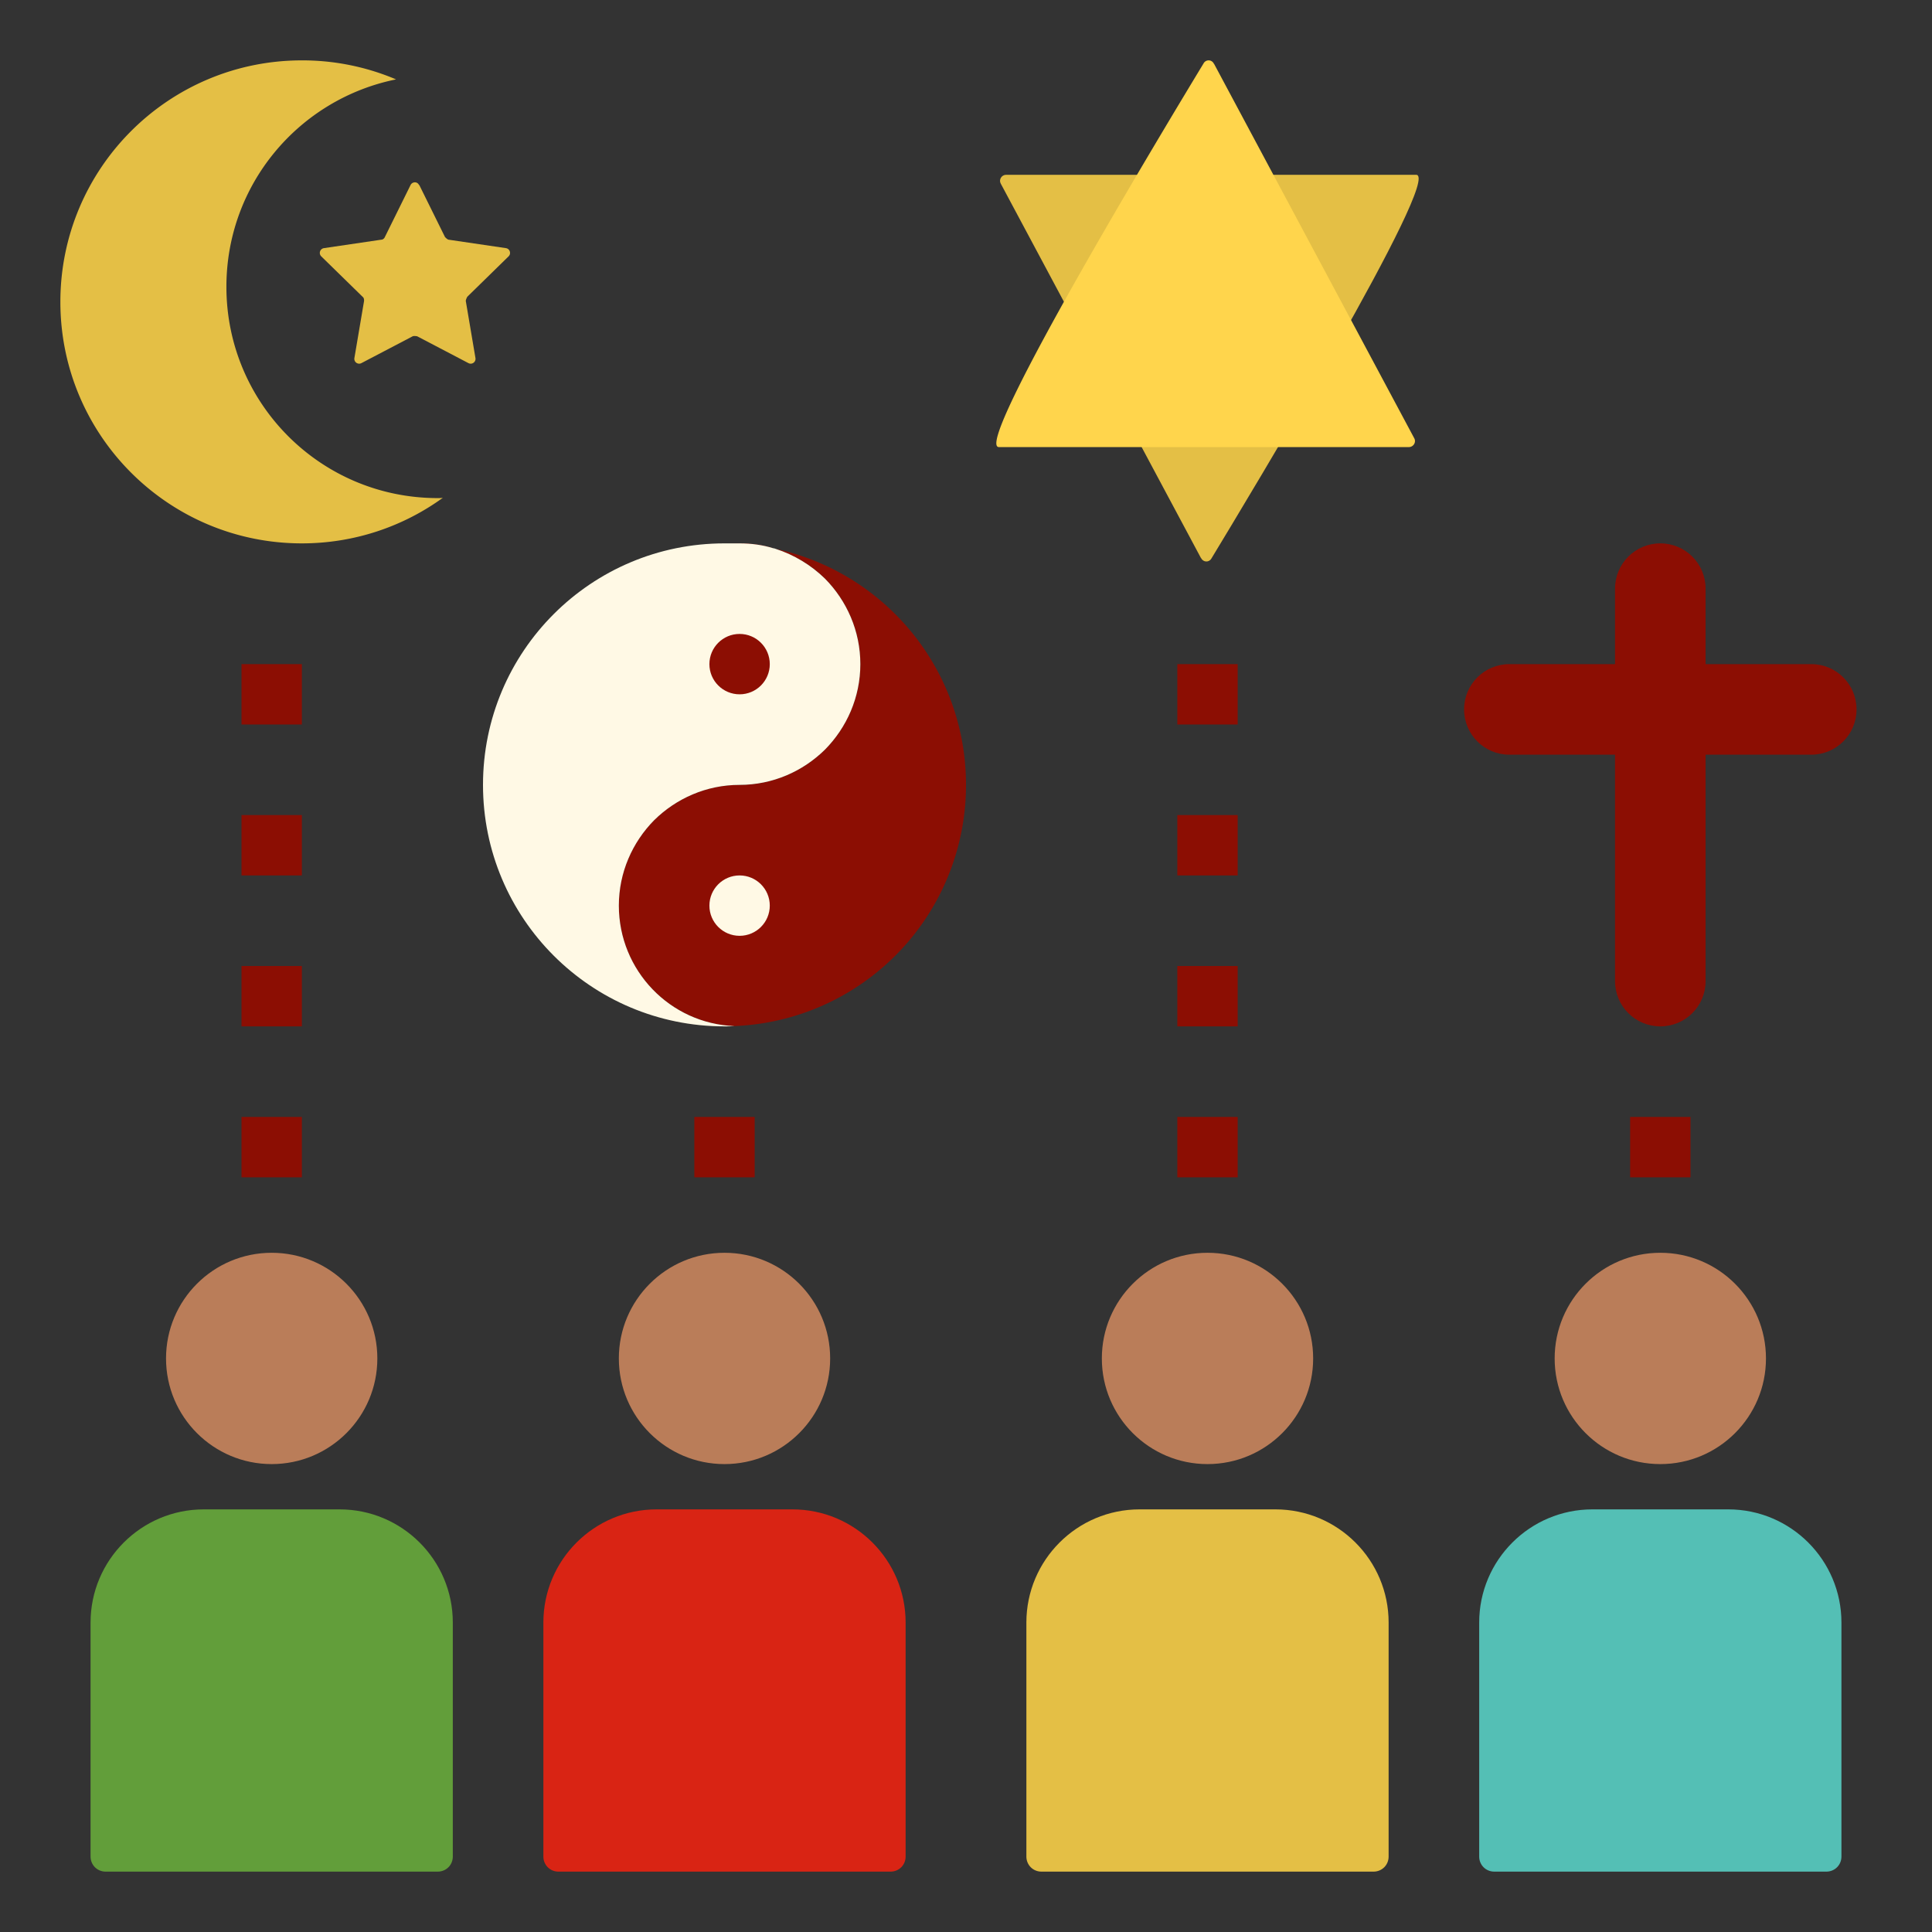
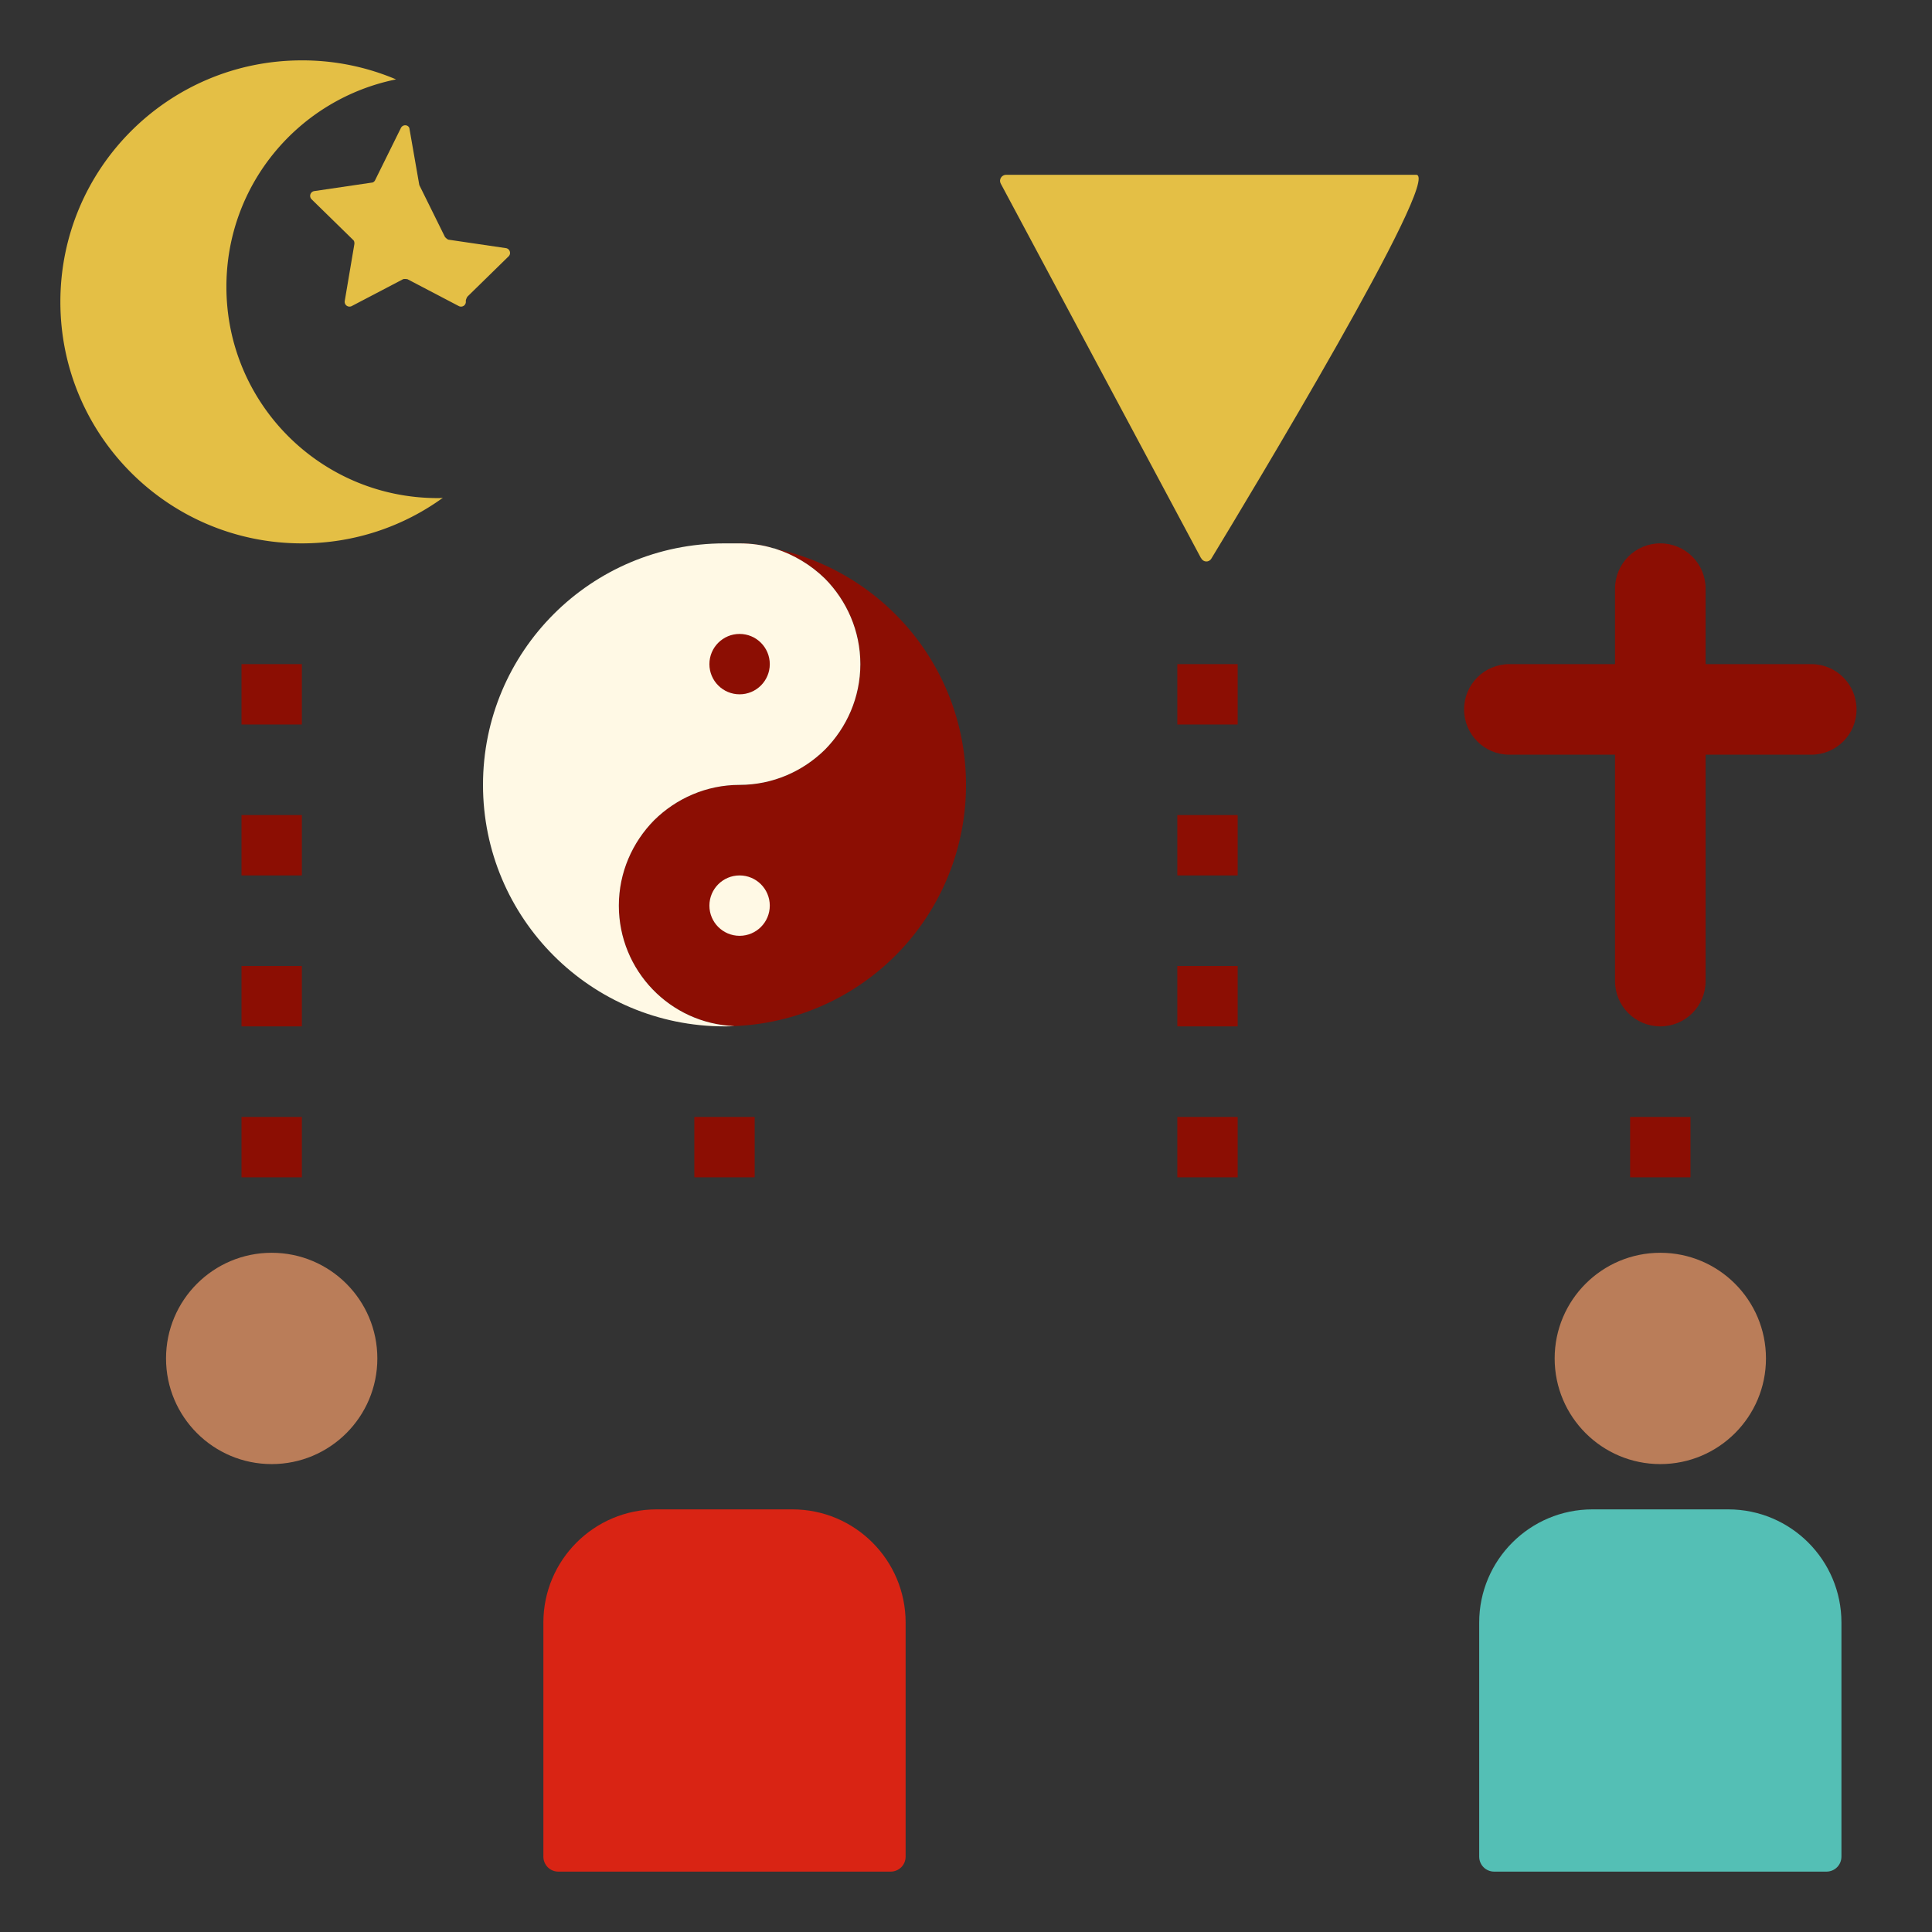
<svg xmlns="http://www.w3.org/2000/svg" version="1.1" width="512" height="512" x="0" y="0" viewBox="0 0 64 64" style="enable-background:new 0 0 512 512" xml:space="preserve" class="">
  <rect x="0" y="0" width="64" height="64" fill="#333333" stroke="none" />
  <g>
    <path fill="#8c0e03" d="M56.5 25H60c.83 0 1.5-.67 1.5-1.5S60.83 22 60 22h-3.5v-2.5c0-.83-.67-1.5-1.5-1.5s-1.5.67-1.5 1.5V22H50c-.83 0-1.5.67-1.5 1.5S49.17 25 50 25h3.5v7.5c0 .83.67 1.5 1.5 1.5s1.5-.67 1.5-1.5z" opacity="1" data-original="#486399" class="" />
    <path fill="#e4bf45" d="M14.67 16.49c-.06.01-.11.01-.17.01-3.87 0-7-3.13-7-7 0-3.4 2.41-6.22 5.62-6.87A7.94 7.94 0 0 0 10 2c-4.42 0-8 3.58-8 8s3.58 8 8 8c1.74 0 3.36-.56 4.67-1.51z" opacity="1" data-original="#ffcb40" class="" />
    <g fill="#486399">
      <path d="M8 37h2v2H8zM23 37h2v2h-2zM54 37h2v2h-2zM8 32h2v2H8zM8 27h2v2H8zM8 22h2v2H8zM39 37h2v2h-2zM39 32h2v2h-2zM39 27h2v2h-2zM39 22h2v2h-2z" fill="#8c0e03" opacity="1" data-original="#486399" class="" />
    </g>
-     <path fill="#629e3a" d="M3 61.5v-7.75C3 51.68 4.68 50 6.75 50h4.5c2.07 0 3.75 1.68 3.75 3.75v7.75c0 .28-.22.5-.5.5h-11c-.28 0-.5-.22-.5-.5z" opacity="1" data-original="#00bf50" class="" />
    <circle cx="9" cy="45" r="3.5" fill="#ba7d59" opacity="1" data-original="#ffb373" class="" />
    <path fill="#d92414" d="M18 61.5v-7.75c0-2.07 1.68-3.75 3.75-3.75h4.5c2.07 0 3.75 1.68 3.75 3.75v7.75c0 .28-.22.5-.5.5h-11c-.28 0-.5-.22-.5-.5z" opacity="1" data-original="#f25b49" class="" />
-     <circle cx="24" cy="45" r="3.5" fill="#ba7d59" opacity="1" data-original="#ffb373" class="" />
-     <path fill="#e4bf45" d="M34 61.5v-7.75c0-2.07 1.68-3.75 3.75-3.75h4.5c2.07 0 3.75 1.68 3.75 3.75v7.75c0 .28-.22.5-.5.5h-11c-.28 0-.5-.22-.5-.5z" opacity="1" data-original="#ffcb40" class="" />
-     <circle cx="40" cy="45" r="3.5" fill="#ba7d59" opacity="1" data-original="#ffb373" class="" />
    <path fill="#54bfb5" d="M49 61.5v-7.75c0-2.07 1.68-3.75 3.75-3.75h4.5c2.07 0 3.75 1.68 3.75 3.75v7.75c0 .28-.22.5-.5.5h-11c-.28 0-.5-.22-.5-.5z" opacity="1" data-original="#0dc7ff" class="" />
    <circle cx="55" cy="45" r="3.5" fill="#ba7d59" opacity="1" data-original="#ffb373" class="" />
    <path fill="#8c0e03" d="M24 18h.5c.38 0 .76.05 1.11.16.03 0 .05.01.08.02.62.2 1.18.54 1.64.99.72.73 1.17 1.73 1.17 2.83s-.45 2.1-1.17 2.83C26.6 25.55 25.6 26 24.5 26s-2.1.45-2.83 1.17c-.72.73-1.17 1.73-1.17 2.83 0 2.15 1.7 3.91 3.83 3.99A7.99 7.99 0 0 0 32 26c0-3.84-2.7-7.04-6.31-7.82-.03-.01-.05-.02-.08-.02-.52-.1-1.06-.16-1.61-.16z" opacity="1" data-original="#486399" class="" />
    <path fill="#fff9e5" d="M24 18h.5c.38 0 .76.05 1.11.16.03 0 .05.01.08.02.62.2 1.18.54 1.64.99.72.73 1.17 1.73 1.17 2.83s-.45 2.1-1.17 2.83C26.6 25.55 25.6 26 24.5 26s-2.1.45-2.83 1.17c-.72.73-1.17 1.73-1.17 2.83 0 2.15 1.7 3.91 3.83 3.99-.11.01-.22.01-.33.01-4.42 0-8-3.58-8-8s3.58-8 8-8c.55 0 1.09.06 1.61.16.03 0 .05.01.08.02z" opacity="1" data-original="#edf3ff" class="" />
    <circle cx="24.5" cy="22" r="1" fill="#8c0e03" opacity="1" data-original="#486399" class="" />
    <circle cx="24.5" cy="30" r="1" fill="#fff9e5" opacity="1" data-original="#edf3ff" class="" />
    <path fill="#e4bf45" d="M39.79 18.49c.07.14.26.15.34.01 1.17-1.93 7.68-12.71 6.78-12.71H33.33c-.15 0-.25.16-.18.29l6.63 12.4z" opacity="1" data-original="#ff930d" class="" />
-     <path fill="#ffd54c" d="M40.21 2.11a.19.19 0 0 0-.34-.01c-1.17 1.93-7.68 12.71-6.78 12.71h13.58c.15 0 .25-.16.18-.29l-6.63-12.4z" opacity="1" data-original="#ff9e26" class="" />
-     <path fill="#e4bf45" d="m13.89 6.13.85 1.72s.07.08.12.09l1.9.28c.13.02.18.18.09.27l-1.37 1.34s-.05.09-.05.14l.32 1.89a.16.16 0 0 1-.23.17l-1.7-.89s-.1-.02-.15 0l-1.7.89a.16.16 0 0 1-.23-.17l.32-1.89c0-.05 0-.1-.05-.14l-1.37-1.34a.16.16 0 0 1 .09-.27l1.9-.28c.05 0 .1-.04.12-.09l.85-1.72c.06-.12.23-.12.28 0z" opacity="1" data-original="#ffcb40" class="" />
+     <path fill="#e4bf45" d="m13.89 6.13.85 1.72s.07.08.12.09l1.9.28c.13.02.18.18.09.27l-1.37 1.34s-.05.09-.05.14a.16.16 0 0 1-.23.17l-1.7-.89s-.1-.02-.15 0l-1.7.89a.16.16 0 0 1-.23-.17l.32-1.89c0-.05 0-.1-.05-.14l-1.37-1.34a.16.16 0 0 1 .09-.27l1.9-.28c.05 0 .1-.04.12-.09l.85-1.72c.06-.12.23-.12.28 0z" opacity="1" data-original="#ffcb40" class="" />
  </g>
</svg>